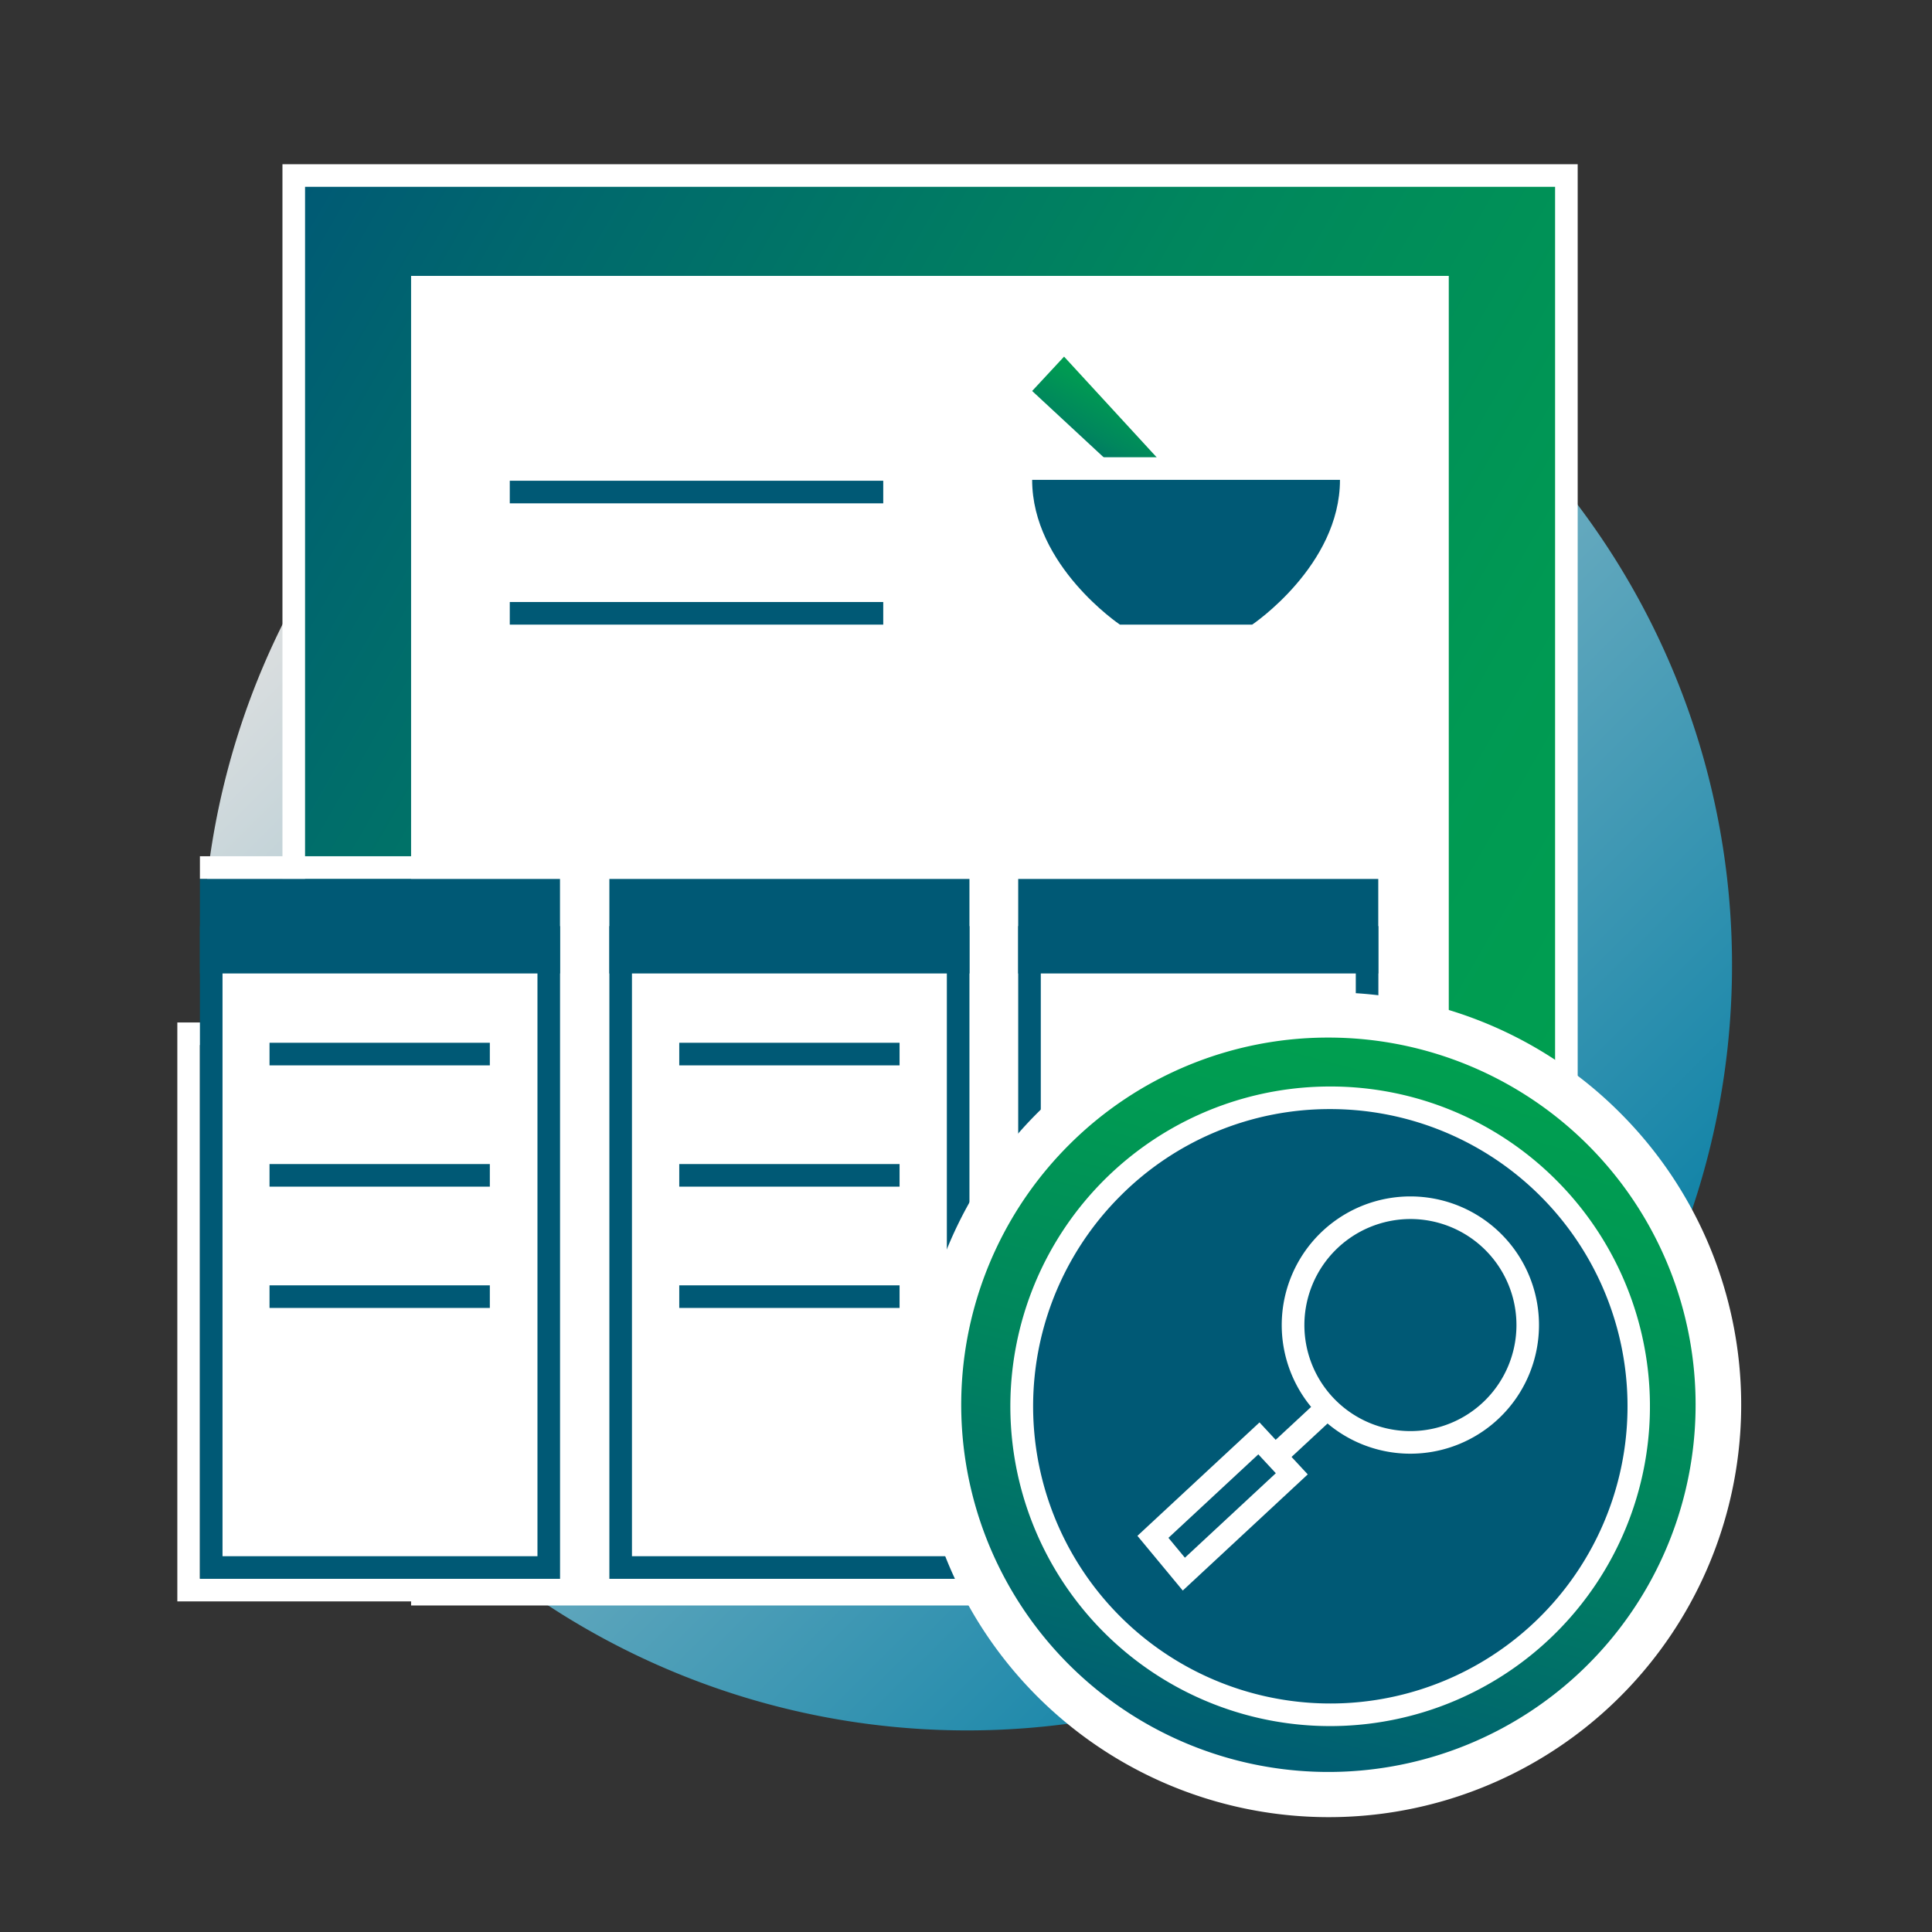
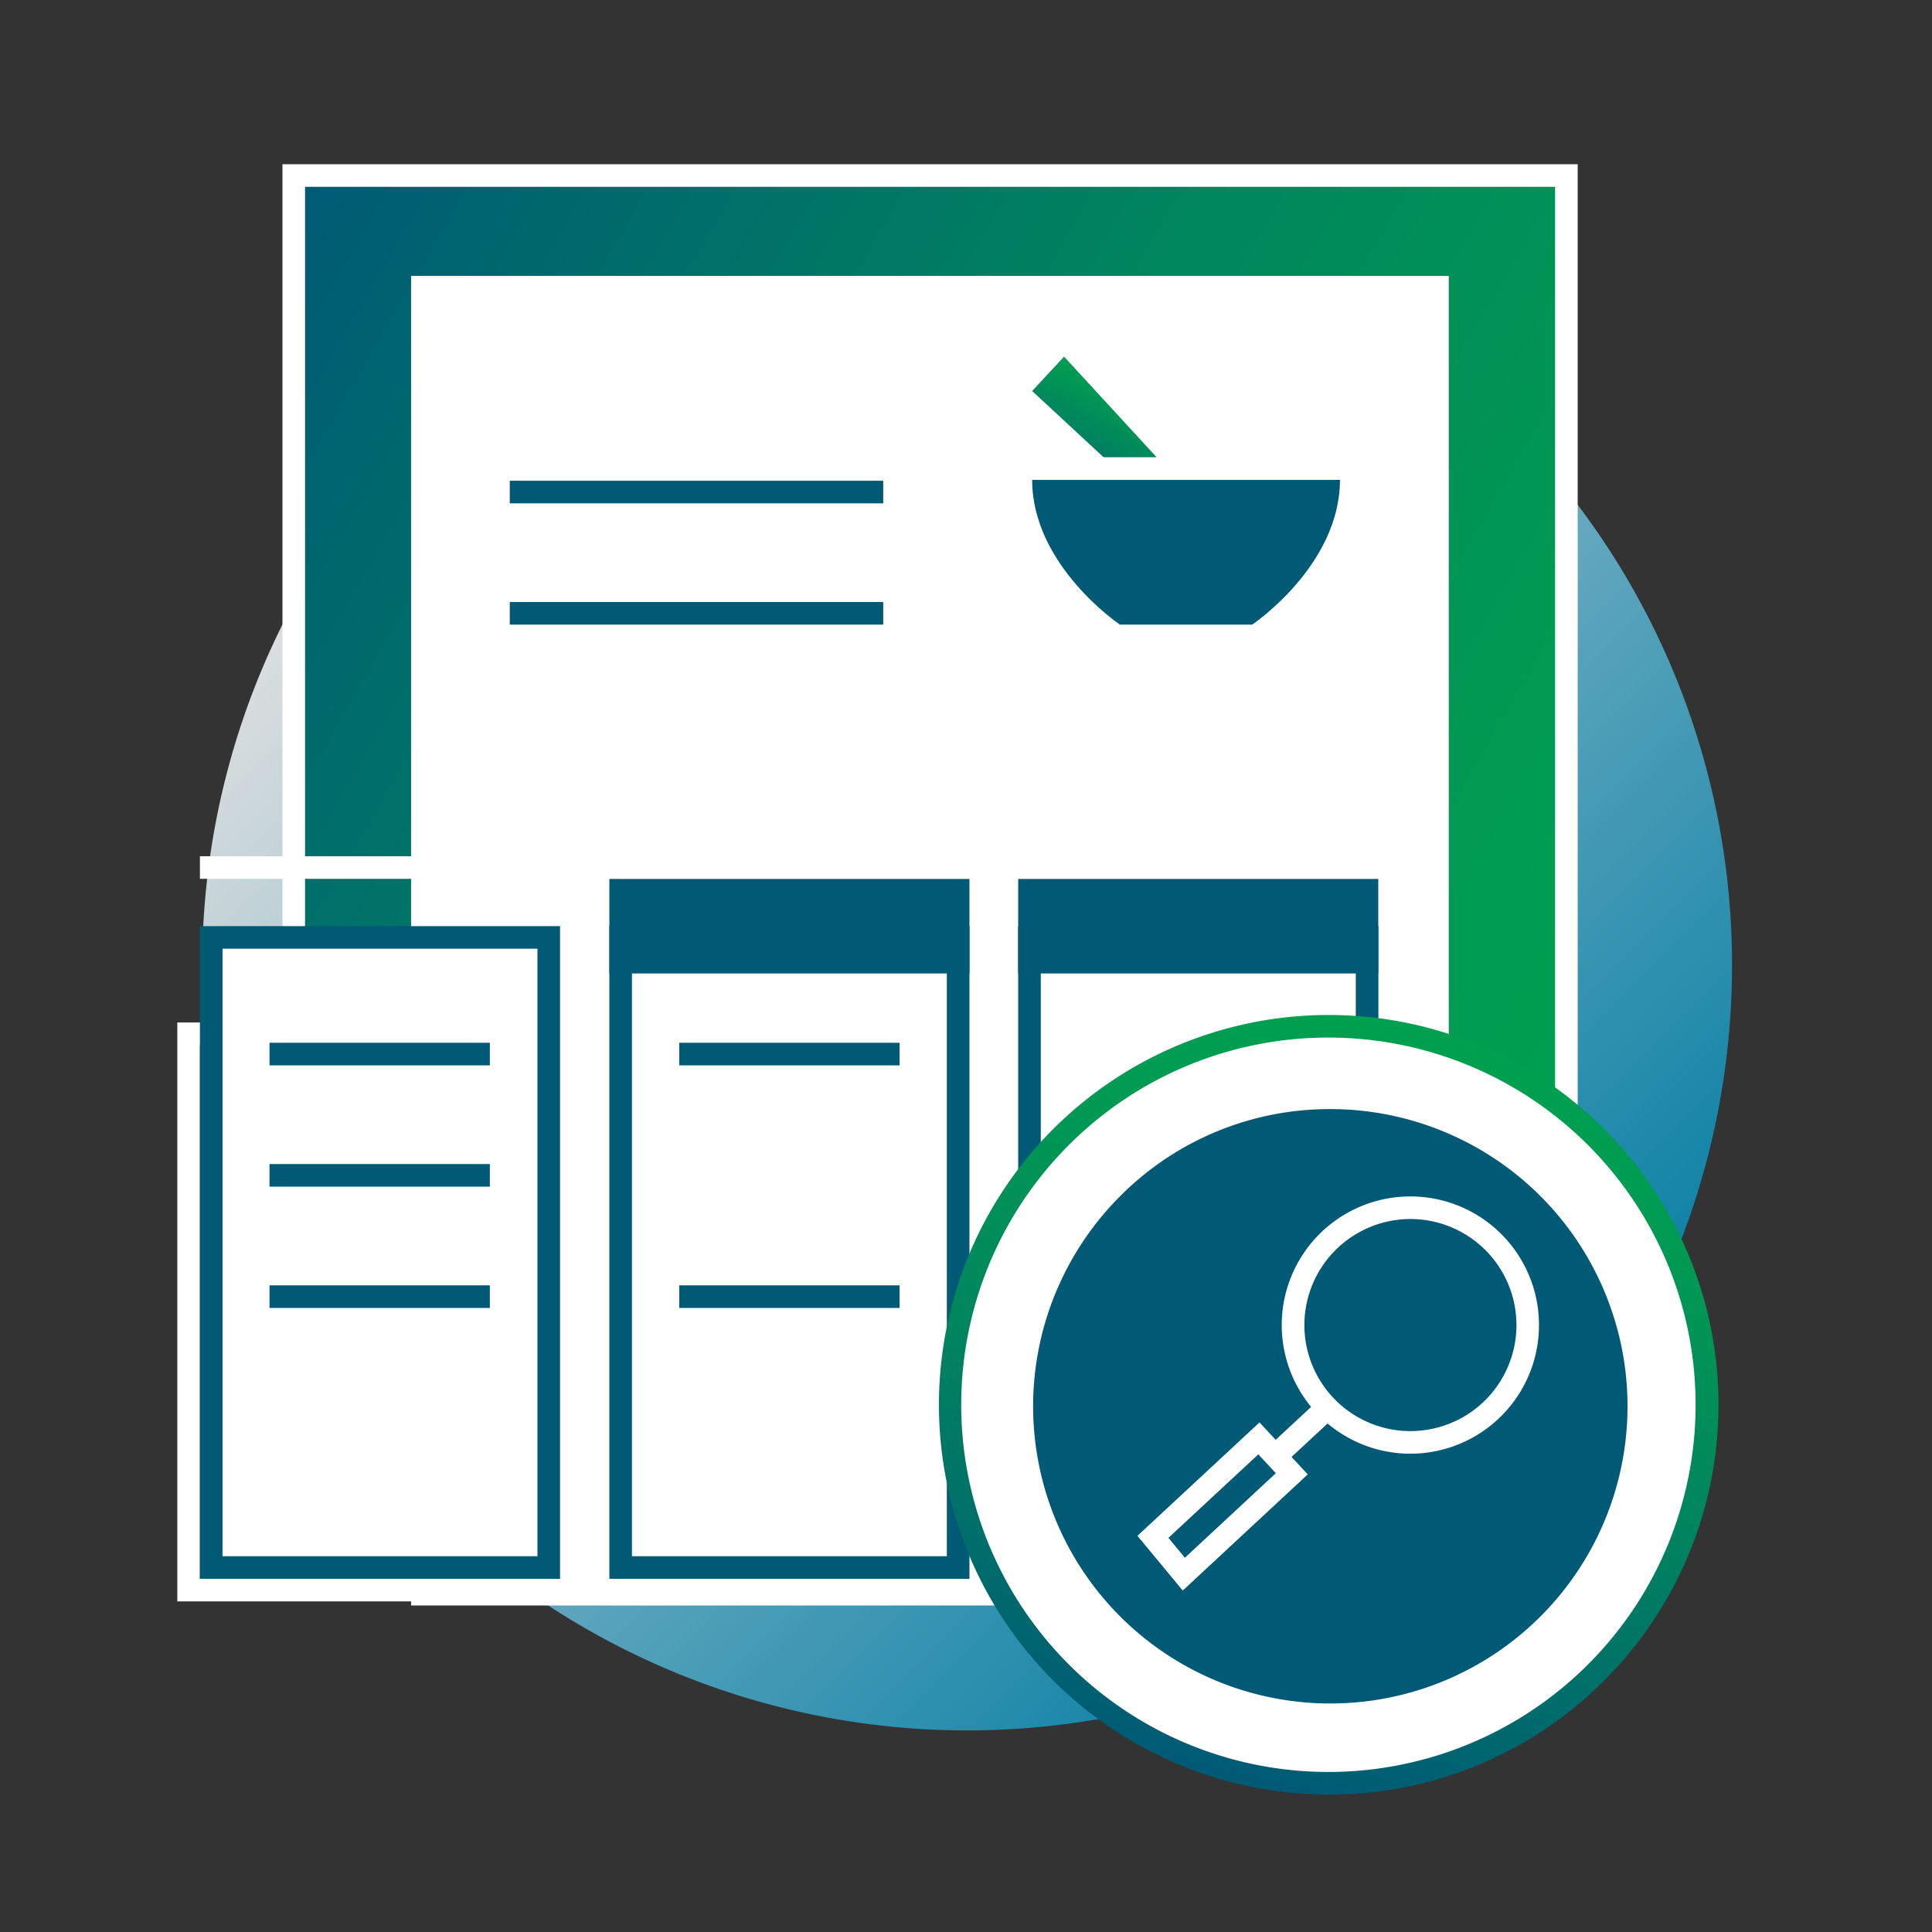
<svg xmlns="http://www.w3.org/2000/svg" xmlns:xlink="http://www.w3.org/1999/xlink" id="Layer_1" data-name="Layer 1" viewBox="0 0 342 342">
  <rect x="0" y="0" width="342" height="342" fill="#333333" stroke="none" />
  <defs>
    <style>.cls-1{opacity:0.85;fill:url(#linear-gradient);}.cls-2{fill:url(#linear-gradient-2);}.cls-3{fill:#fff;}.cls-4{fill:url(#linear-gradient-3);}.cls-5{fill:#005975;}.cls-6,.cls-8{fill:none;stroke-miterlimit:10;stroke-width:4px;}.cls-6{stroke:#005975;}.cls-7{fill:url(#linear-gradient-4);}.cls-8{stroke:#fff;}</style>
    <linearGradient id="linear-gradient" x1="75.12" y1="75.11" x2="266.88" y2="266.88" gradientUnits="userSpaceOnUse">
      <stop offset="0" stop-color="#fff" />
      <stop offset="1" stop-color="#008cb8" />
    </linearGradient>
    <linearGradient id="linear-gradient-2" x1="39.11" y1="53.32" x2="290.13" y2="198.24" gradientUnits="userSpaceOnUse">
      <stop offset="0" stop-color="#005975" />
      <stop offset="0.13" stop-color="#00666e" />
      <stop offset="0.49" stop-color="#00865d" />
      <stop offset="0.79" stop-color="#009953" />
      <stop offset="1" stop-color="#00a04f" />
    </linearGradient>
    <linearGradient id="linear-gradient-3" x1="195.85" y1="91.08" x2="207.36" y2="71.14" xlink:href="#linear-gradient-2" />
    <linearGradient id="linear-gradient-4" x1="2270.4" y1="2095.13" x2="2201.37" y2="1975.57" gradientTransform="translate(93.4 -2771.55) rotate(45)" xlink:href="#linear-gradient-2" />
  </defs>
  <path class="cls-1" d="M306.6,171a135.4,135.4,0,1,1-24.94-78.39A134.95,134.95,0,0,1,306.6,171Z" />
  <rect class="cls-2" x="51.95" y="31.07" width="225.33" height="189.42" />
  <path class="cls-3" d="M275.28,33.07V218.49H54V33.07H275.28m4-4H50V222.49H279.28V29.07Z" />
  <rect class="cls-3" x="72.77" y="48.84" width="183.69" height="235.36" />
  <polygon class="cls-4" points="179.89 69.31 188.37 60.18 221.44 96.18 215.59 102.48 179.89 69.31" />
  <path class="cls-3" d="M188.36,63.13l30.35,33-3.23,3.48L182.71,69.21l5.65-6.08m0-5.9-2.95,3.18-5.65,6.07-2.72,2.94L180,72.14l32.77,30.44,2.93,2.72,2.72-2.93,3.23-3.48,2.52-2.7-2.5-2.72-30.35-33-2.93-3.19Z" />
  <path class="cls-5" d="M197.64,112.57l-.51-.34c-.67-.45-16.42-11.21-16.42-27.29v-2H239.2v2c0,16.08-15.75,26.84-16.42,27.29l-.51.34Z" />
  <path class="cls-3" d="M237.2,84.94c0,15.2-15.54,25.63-15.54,25.63H198.25s-15.54-10.43-15.54-25.63H237.2m4-4H178.71v4c0,17.13,16.6,28.47,17.31,29l1,.68h25.85l1-.68c.71-.48,17.31-11.82,17.31-28.95v-4Z" />
  <line class="cls-6" x1="90.24" y1="87.1" x2="156.35" y2="87.1" />
  <line class="cls-6" x1="90.24" y1="108.57" x2="156.35" y2="108.57" />
  <path class="cls-3" d="M237.2,185v94.44H173.46V185H237.2m4-4H169.46V283.48H241.2V181Z" />
  <rect class="cls-3" x="182.24" y="165.94" width="59.74" height="111.54" />
  <path class="cls-5" d="M240,167.94V275.48H184.24V167.94H240m4-4H180.24V279.48H244V163.94Z" />
  <rect class="cls-5" x="180.24" y="155.57" width="63.74" height="16.75" />
  <path class="cls-3" d="M171.61,185v94.44H107.87V185h63.74m4-4H103.87V283.48h71.74V181Z" />
-   <rect class="cls-3" x="109.87" y="165.94" width="59.74" height="111.54" />
  <path class="cls-5" d="M167.61,167.94V275.48H111.87V167.94h55.74m4-4H107.87V279.48h63.74V163.94Z" />
  <rect class="cls-5" x="107.87" y="155.57" width="63.74" height="16.75" />
  <line class="cls-6" x1="120.24" y1="186.59" x2="159.24" y2="186.59" />
-   <line class="cls-6" x1="120.24" y1="208.06" x2="159.24" y2="208.06" />
  <line class="cls-6" x1="120.24" y1="229.53" x2="159.24" y2="229.53" />
  <path class="cls-3" d="M99.14,185v94.44H35.39V185H99.14m4-4H31.39V283.48h71.75V181Z" />
  <rect class="cls-3" x="37.4" y="165.94" width="59.74" height="111.54" />
  <path class="cls-5" d="M95.14,167.94V275.48H39.39V167.94H95.14m4-4H35.39V279.48H99.14V163.94Z" />
-   <rect class="cls-5" x="35.39" y="155.57" width="63.74" height="16.75" />
  <line class="cls-6" x1="47.71" y1="186.59" x2="86.71" y2="186.59" />
  <line class="cls-6" x1="47.71" y1="208.06" x2="86.71" y2="208.06" />
  <line class="cls-6" x1="47.71" y1="229.53" x2="86.71" y2="229.53" />
  <rect class="cls-3" x="35.39" y="151.57" width="211.67" height="4" />
  <path class="cls-7" d="M235.23,317.67A69,69,0,1,1,284,297.46,68.55,68.55,0,0,1,235.23,317.67Z" />
-   <path class="cls-3" d="M235.23,183.67a65,65,0,1,1-46,19,64.82,64.82,0,0,1,46-19m0-8a73,73,0,1,0,51.61,21.38,72.52,72.52,0,0,0-51.61-21.38Z" />
+   <path class="cls-3" d="M235.23,183.67a65,65,0,1,1-46,19,64.82,64.82,0,0,1,46-19m0-8Z" />
  <path class="cls-5" d="M235.49,303.54a54.61,54.61,0,1,1,38.61-16A54.26,54.26,0,0,1,235.49,303.54Z" />
  <path class="cls-3" d="M235.49,196.33a52.61,52.61,0,1,1-37.2,15.41,52.26,52.26,0,0,1,37.2-15.41m0-4a56.61,56.61,0,1,0,40,16.58,56.46,56.46,0,0,0-40-16.58Z" />
  <polygon class="cls-5" points="225.94 257.5 233.94 250.07 234.03 250.16 226.03 257.6 225.94 257.5" />
  <polygon class="cls-3" points="234.04 247.24 223.11 257.39 225.92 260.42 236.85 250.27 234.04 247.24 234.04 247.24" />
  <polygon class="cls-8" points="204.09 272.05 209.56 278.65 228.67 260.89 222.85 254.62 204.09 272.05" />
  <path class="cls-3" d="M249.66,215.79a18.77,18.77,0,1,1-18.76,18.76,18.79,18.79,0,0,1,18.76-18.76m0-4a22.77,22.77,0,1,0,22.77,22.76,22.76,22.76,0,0,0-22.77-22.76Z" />
</svg>